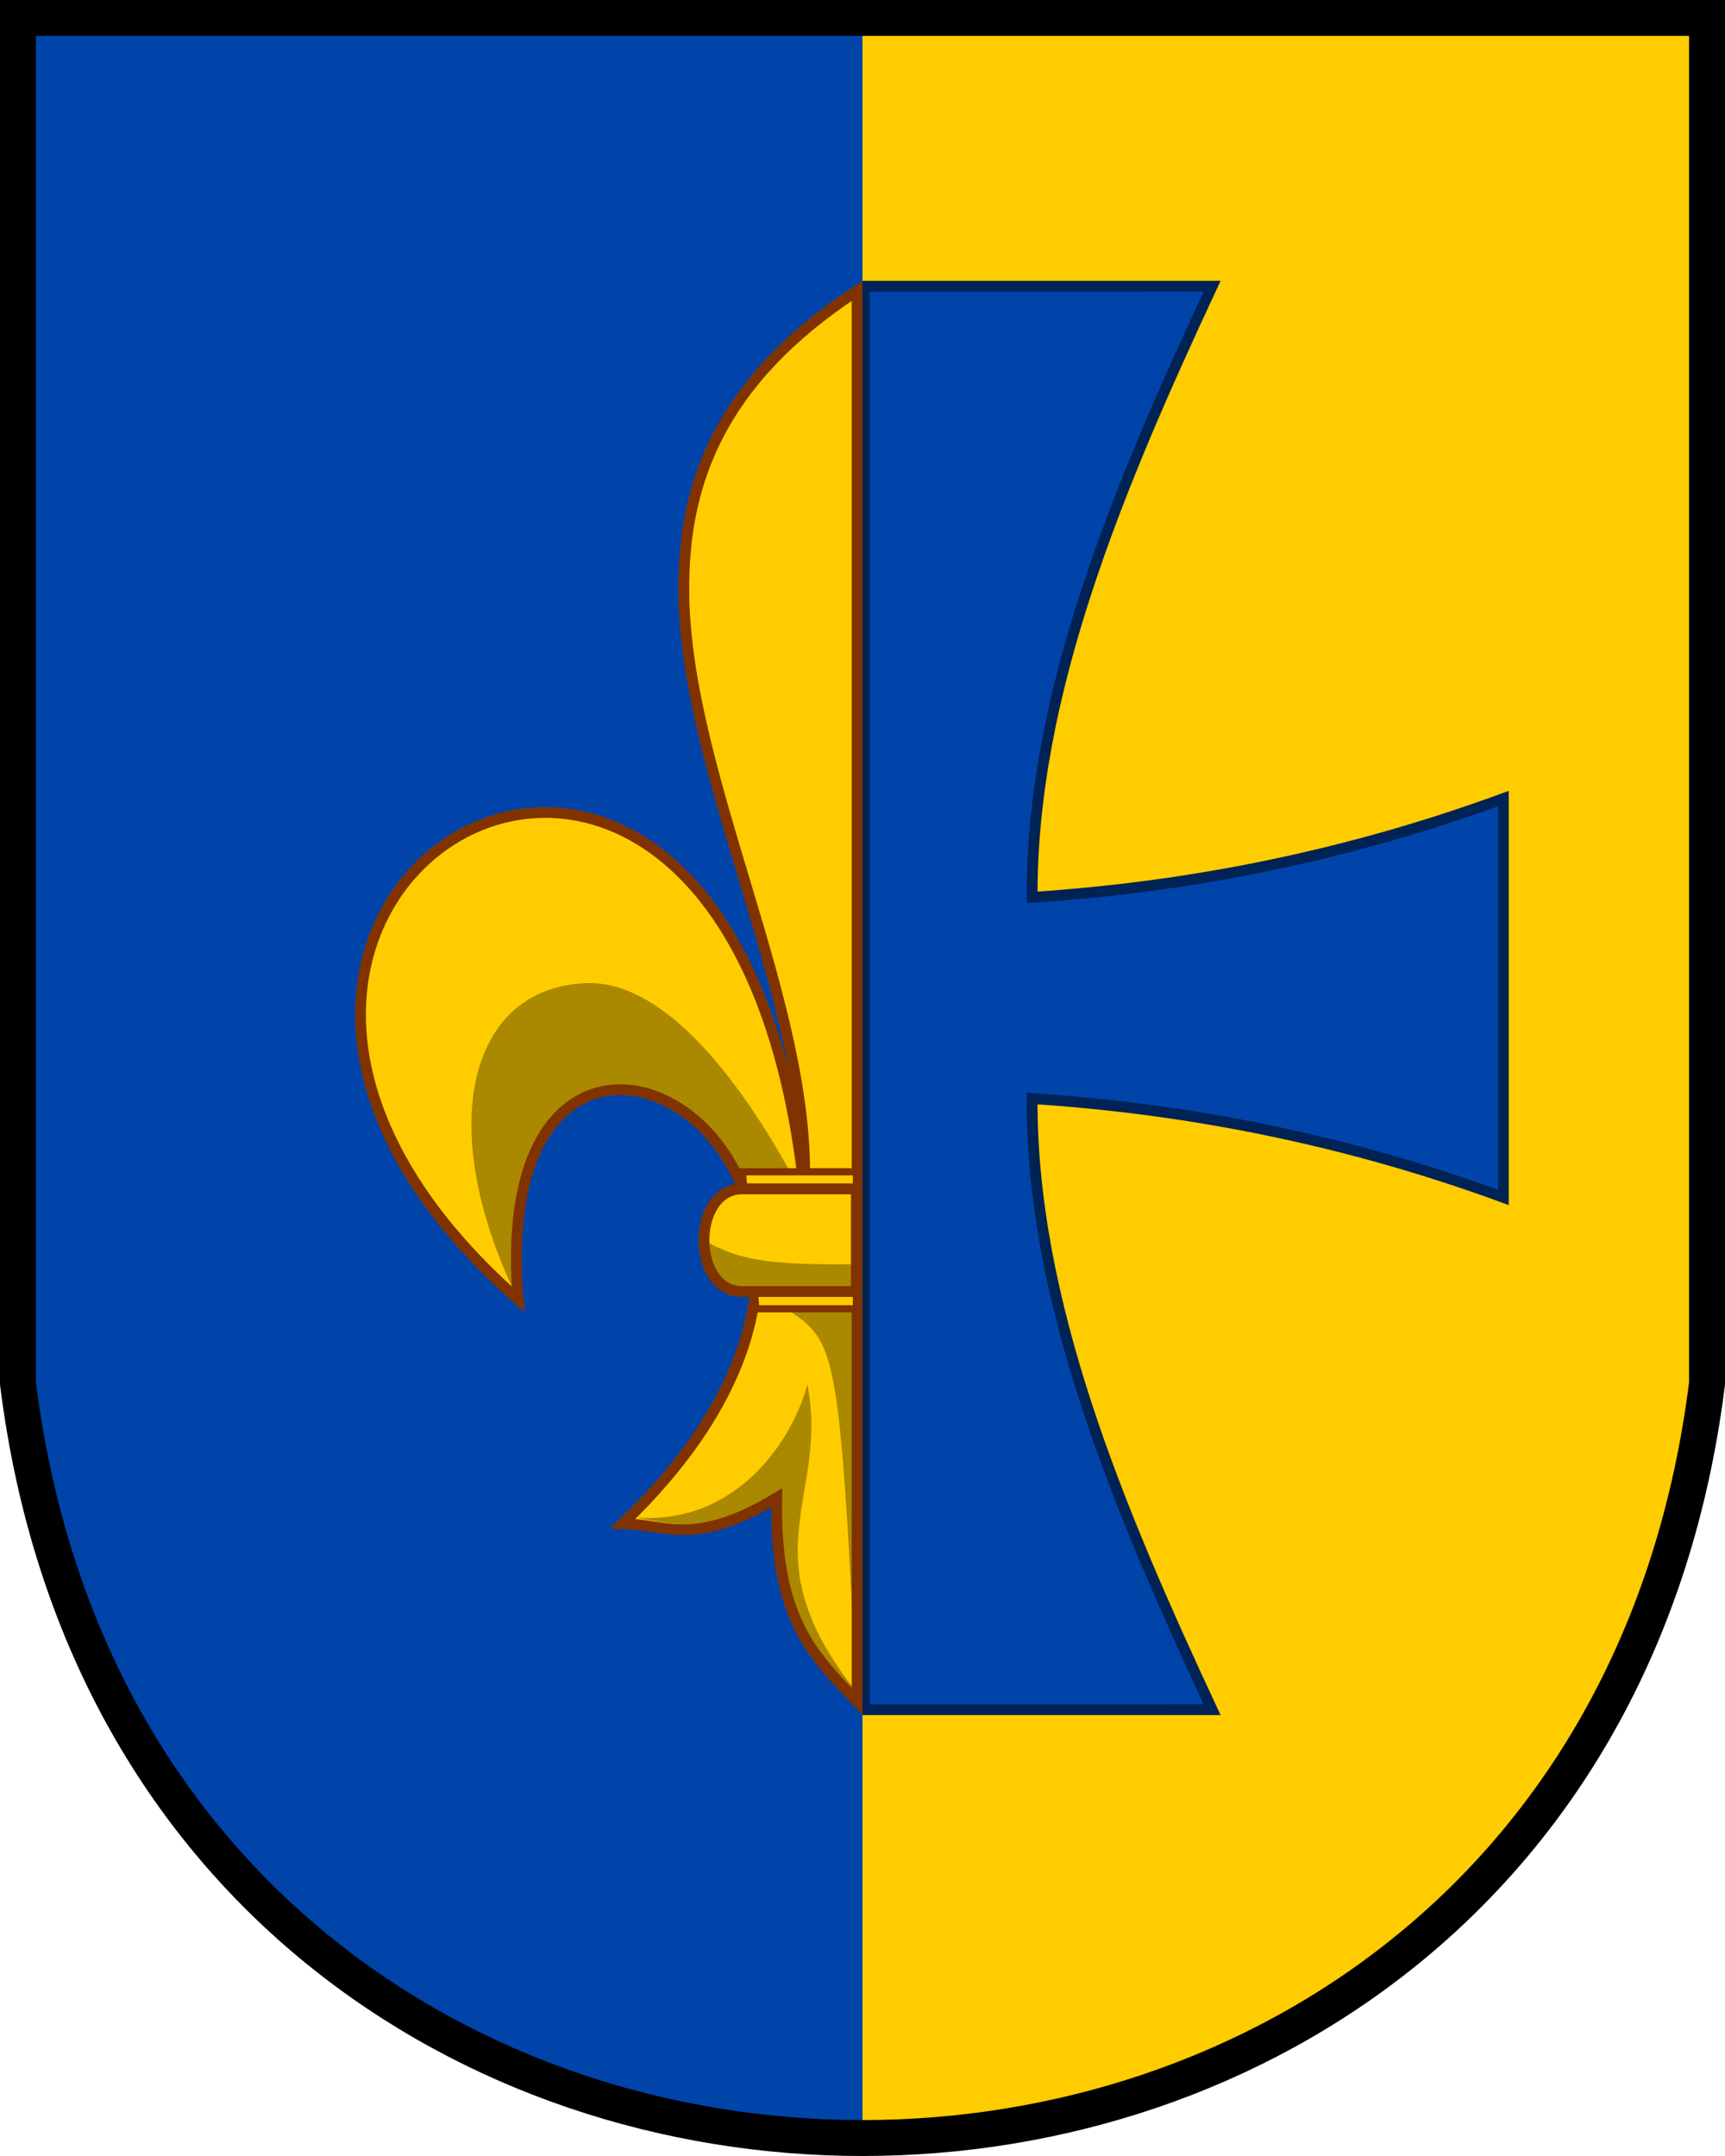
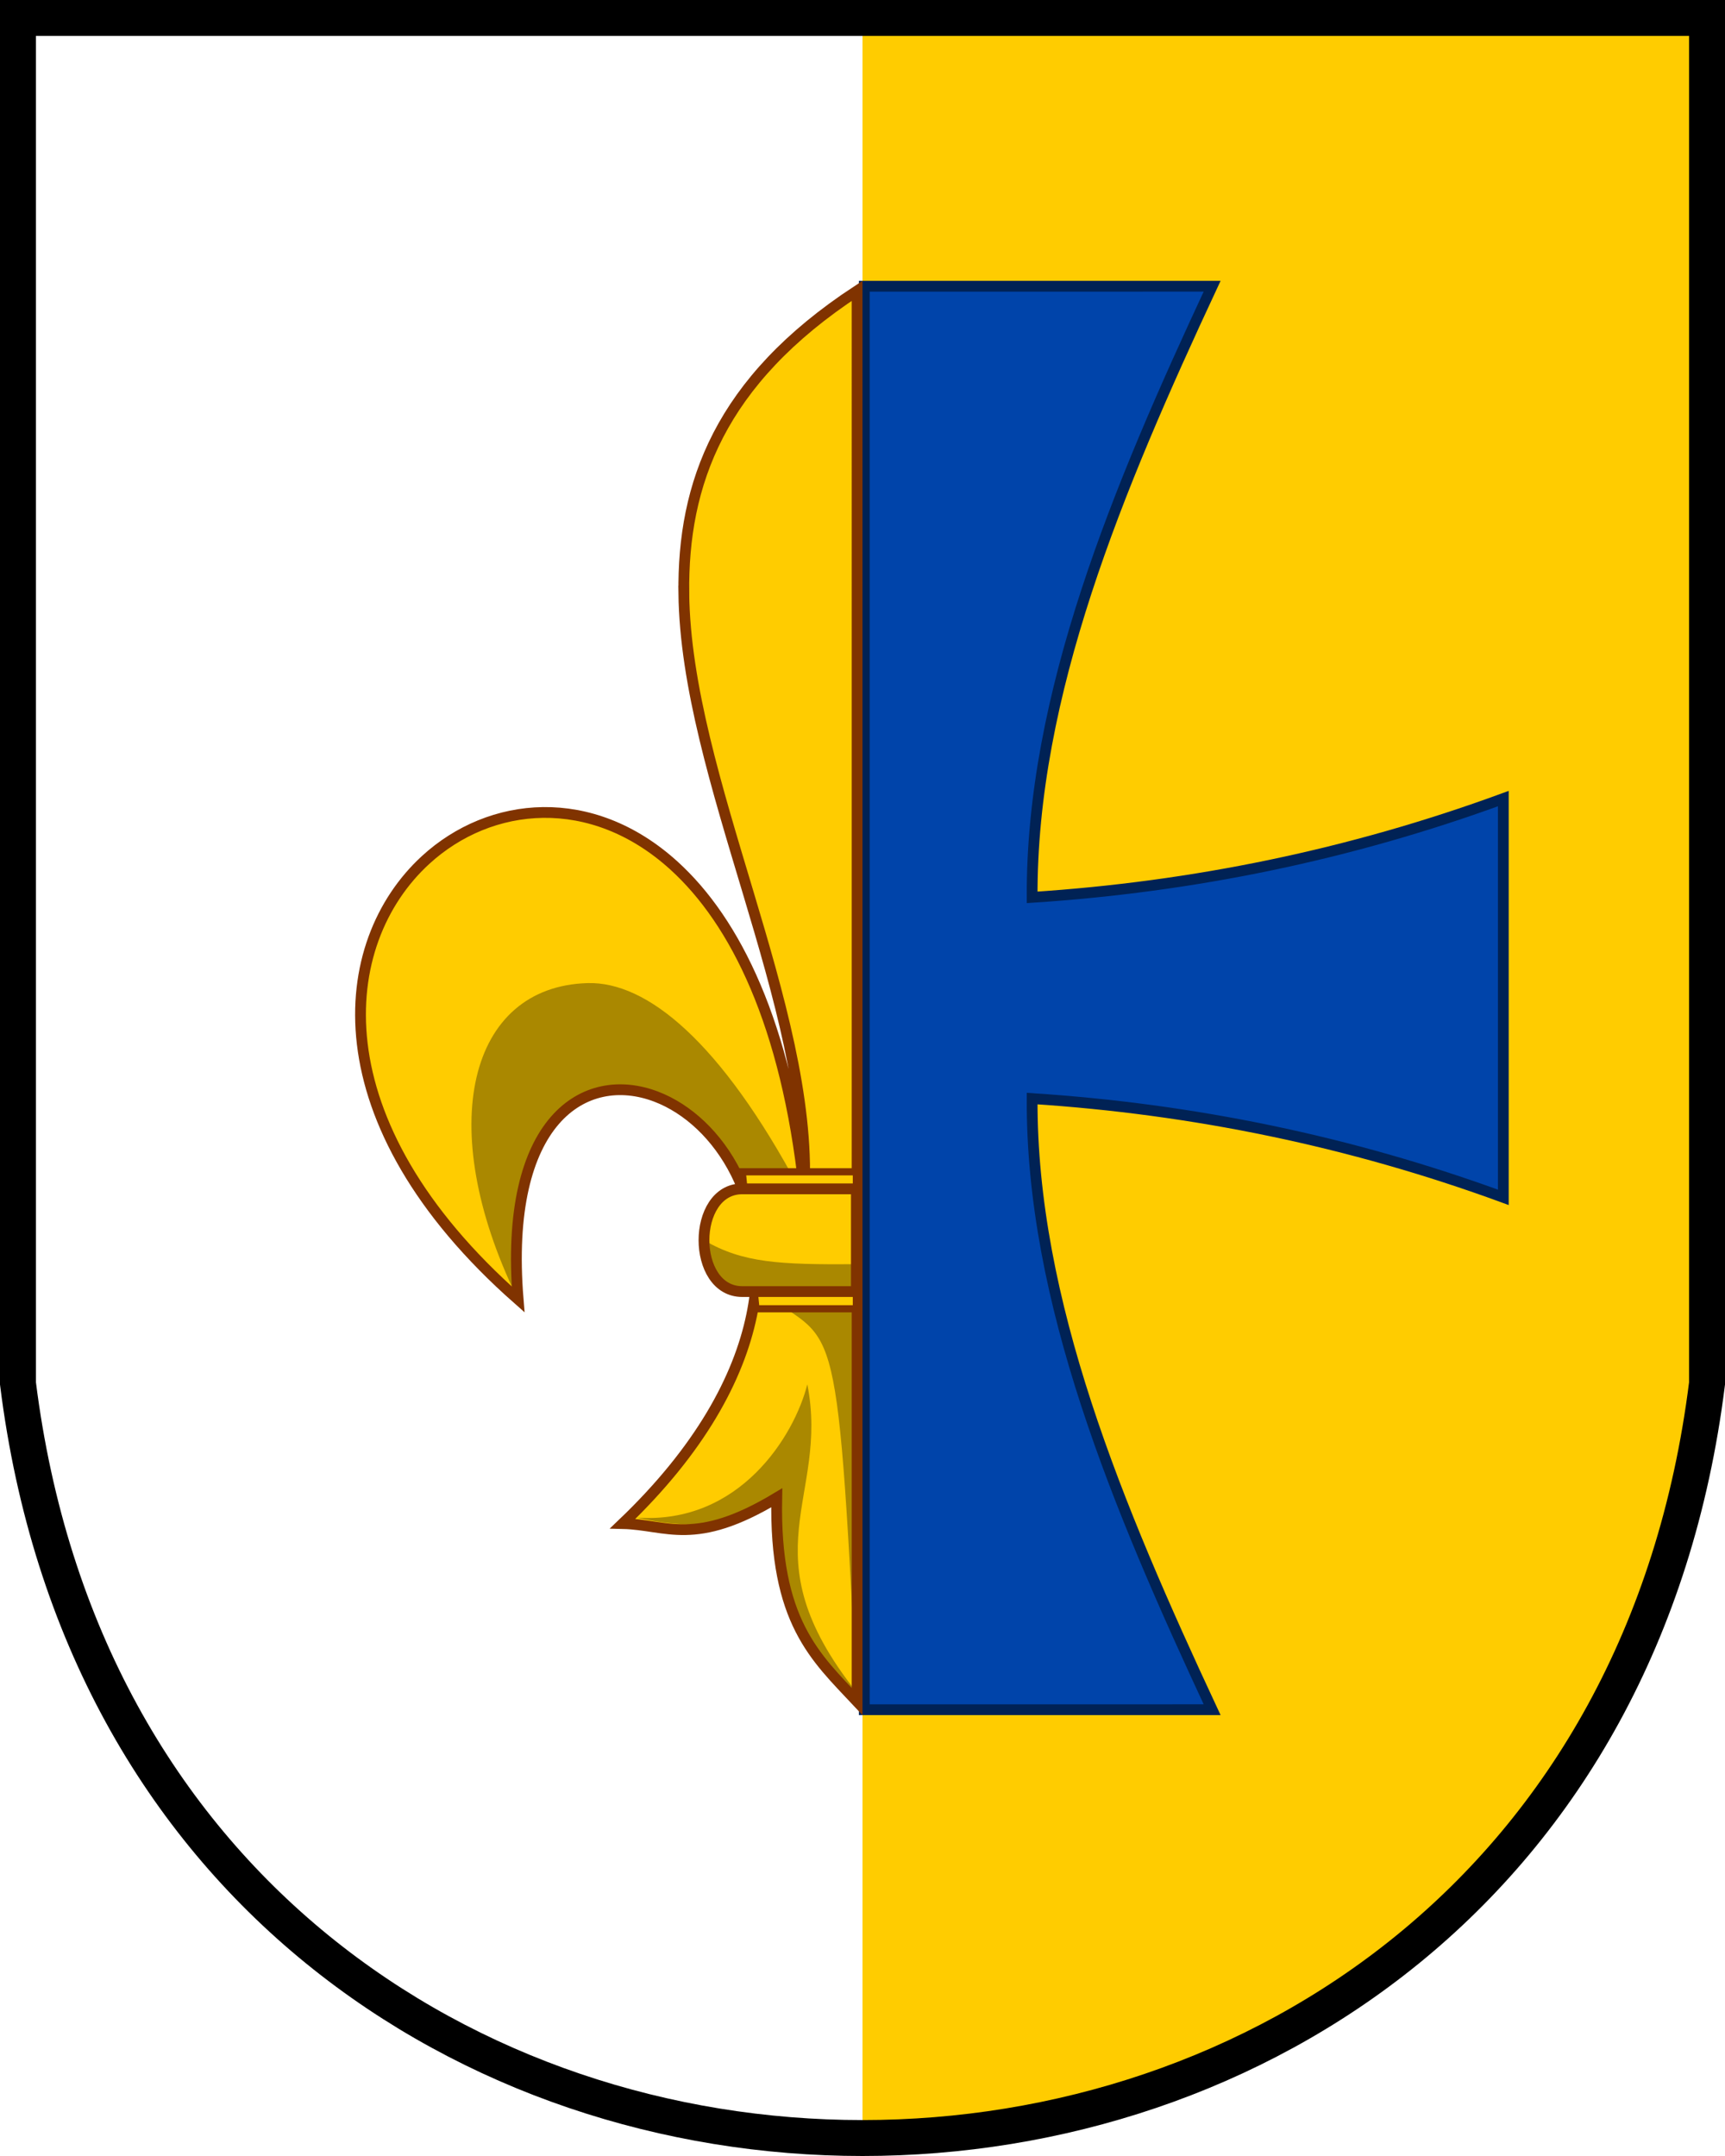
<svg xmlns="http://www.w3.org/2000/svg" width="480" height="600">
  <path d="M475 5v380c-17.5 140-126.25 210-235 210V5z" fill="#fc0" />
  <path d="M240.5 79.662v396.14l96.785-.005c-26.276-56.347-50.363-113.71-50.081-170.07 44.747 2.908 88.484 11.867 131.11 27.485v-110.97c-42.626 15.618-86.363 24.577-131.11 27.485-.282-56.352 23.805-113.72 50.081-170.07z" fill="#04a" stroke="#025" stroke-width="3" />
-   <path d="M5 5v380c17.5 140 126.25 210 235 210V5z" fill="#04a" />
  <path d="M190.27 165.07c.598 51.418 35.852 115.01 33.517 166.05-4.921-45.988-19.144-74.694-36.272-90.241-11.472-10.414-24.244-14.921-36.4-14.767-12.156.155-23.698 4.975-32.697 13.224-25.116 23.019-30.451 72.741 25.753 122.28-4.11-49.894 18.487-64.046 38.43-56.422 17.471 6.678 32.907 30.066 26.56 60.776-3.626 17.539-14.363 37.463-35.88 58.029 12.273.293 20.015 6.593 42.854-7.175-.694 34.42 10.786 44.344 22.367 56.698V80.952c-22.19 18.136-47.701 27.792-48.232 84.117z" fill="#fc0" />
  <path d="M163.55 273.59c-33.143.903-42.77 39.841-19.799 87.245-2.772-96.265 76.72-48.995 66.571-6.87l12.141-23.098c-21.962-41.163-42.52-57.723-58.913-57.277zm47.594 85.31c21.275 16.44 21.604.403 27.157 111.72l1.69-111.72zm13.502 26.348c-3.567 14.207-18.781 39.051-47.402 37.094 12.457 2.857 25.192 3.144 38.721-4.188 1.342 18.993 5.054 43.243 22.332 52.719-30.764-38.84-7.382-53.838-13.651-85.625z" fill="#a80" />
  <path d="M238.5 80.934c-38.395 25.175-48.569 53.868-48.215 84.133l-.007-.002c.598 51.418 35.852 115.02 33.517 166.05-4.921-45.988-19.144-74.694-36.272-90.241-11.472-10.414-24.244-14.921-36.4-14.767-12.156.155-23.698 4.973-32.697 13.222-25.116 23.019-30.451 72.744 25.753 122.29-4.11-49.894 18.485-64.048 38.428-56.424 17.471 6.678 32.907 30.068 26.56 60.778-3.626 17.539-14.361 37.463-35.878 58.029 12.273.293 20.013 6.59 42.852-7.177-.694 34.42 10.778 44.344 22.358 56.698z" fill="none" stroke="#803300" stroke-width="3" />
  <path d="m206.54 326.11 3.811 38.116h27.947V326.11z" fill="#fc0" stroke="#803300" stroke-width="2" />
  <path d="M206.54 330.85c-14.2 0-14.2 28.588 0 28.588h31.963V330.85z" fill="#fc0" />
  <path d="M195.9 345.15c0 7.147 3.55 14.294 10.65 14.294h31.946v-7.623c-21.783.141-31.763-.361-42.596-6.67z" fill="#a80" />
  <path d="M206.54 330.85c-14.2 0-14.2 28.588 0 28.588h31.758V330.85z" fill="none" stroke="#803300" stroke-width="3" />
  <path d="M5 5v380c35 280 435 280 470 0V5z" fill="none" stroke="#000" stroke-width="10" />
</svg>